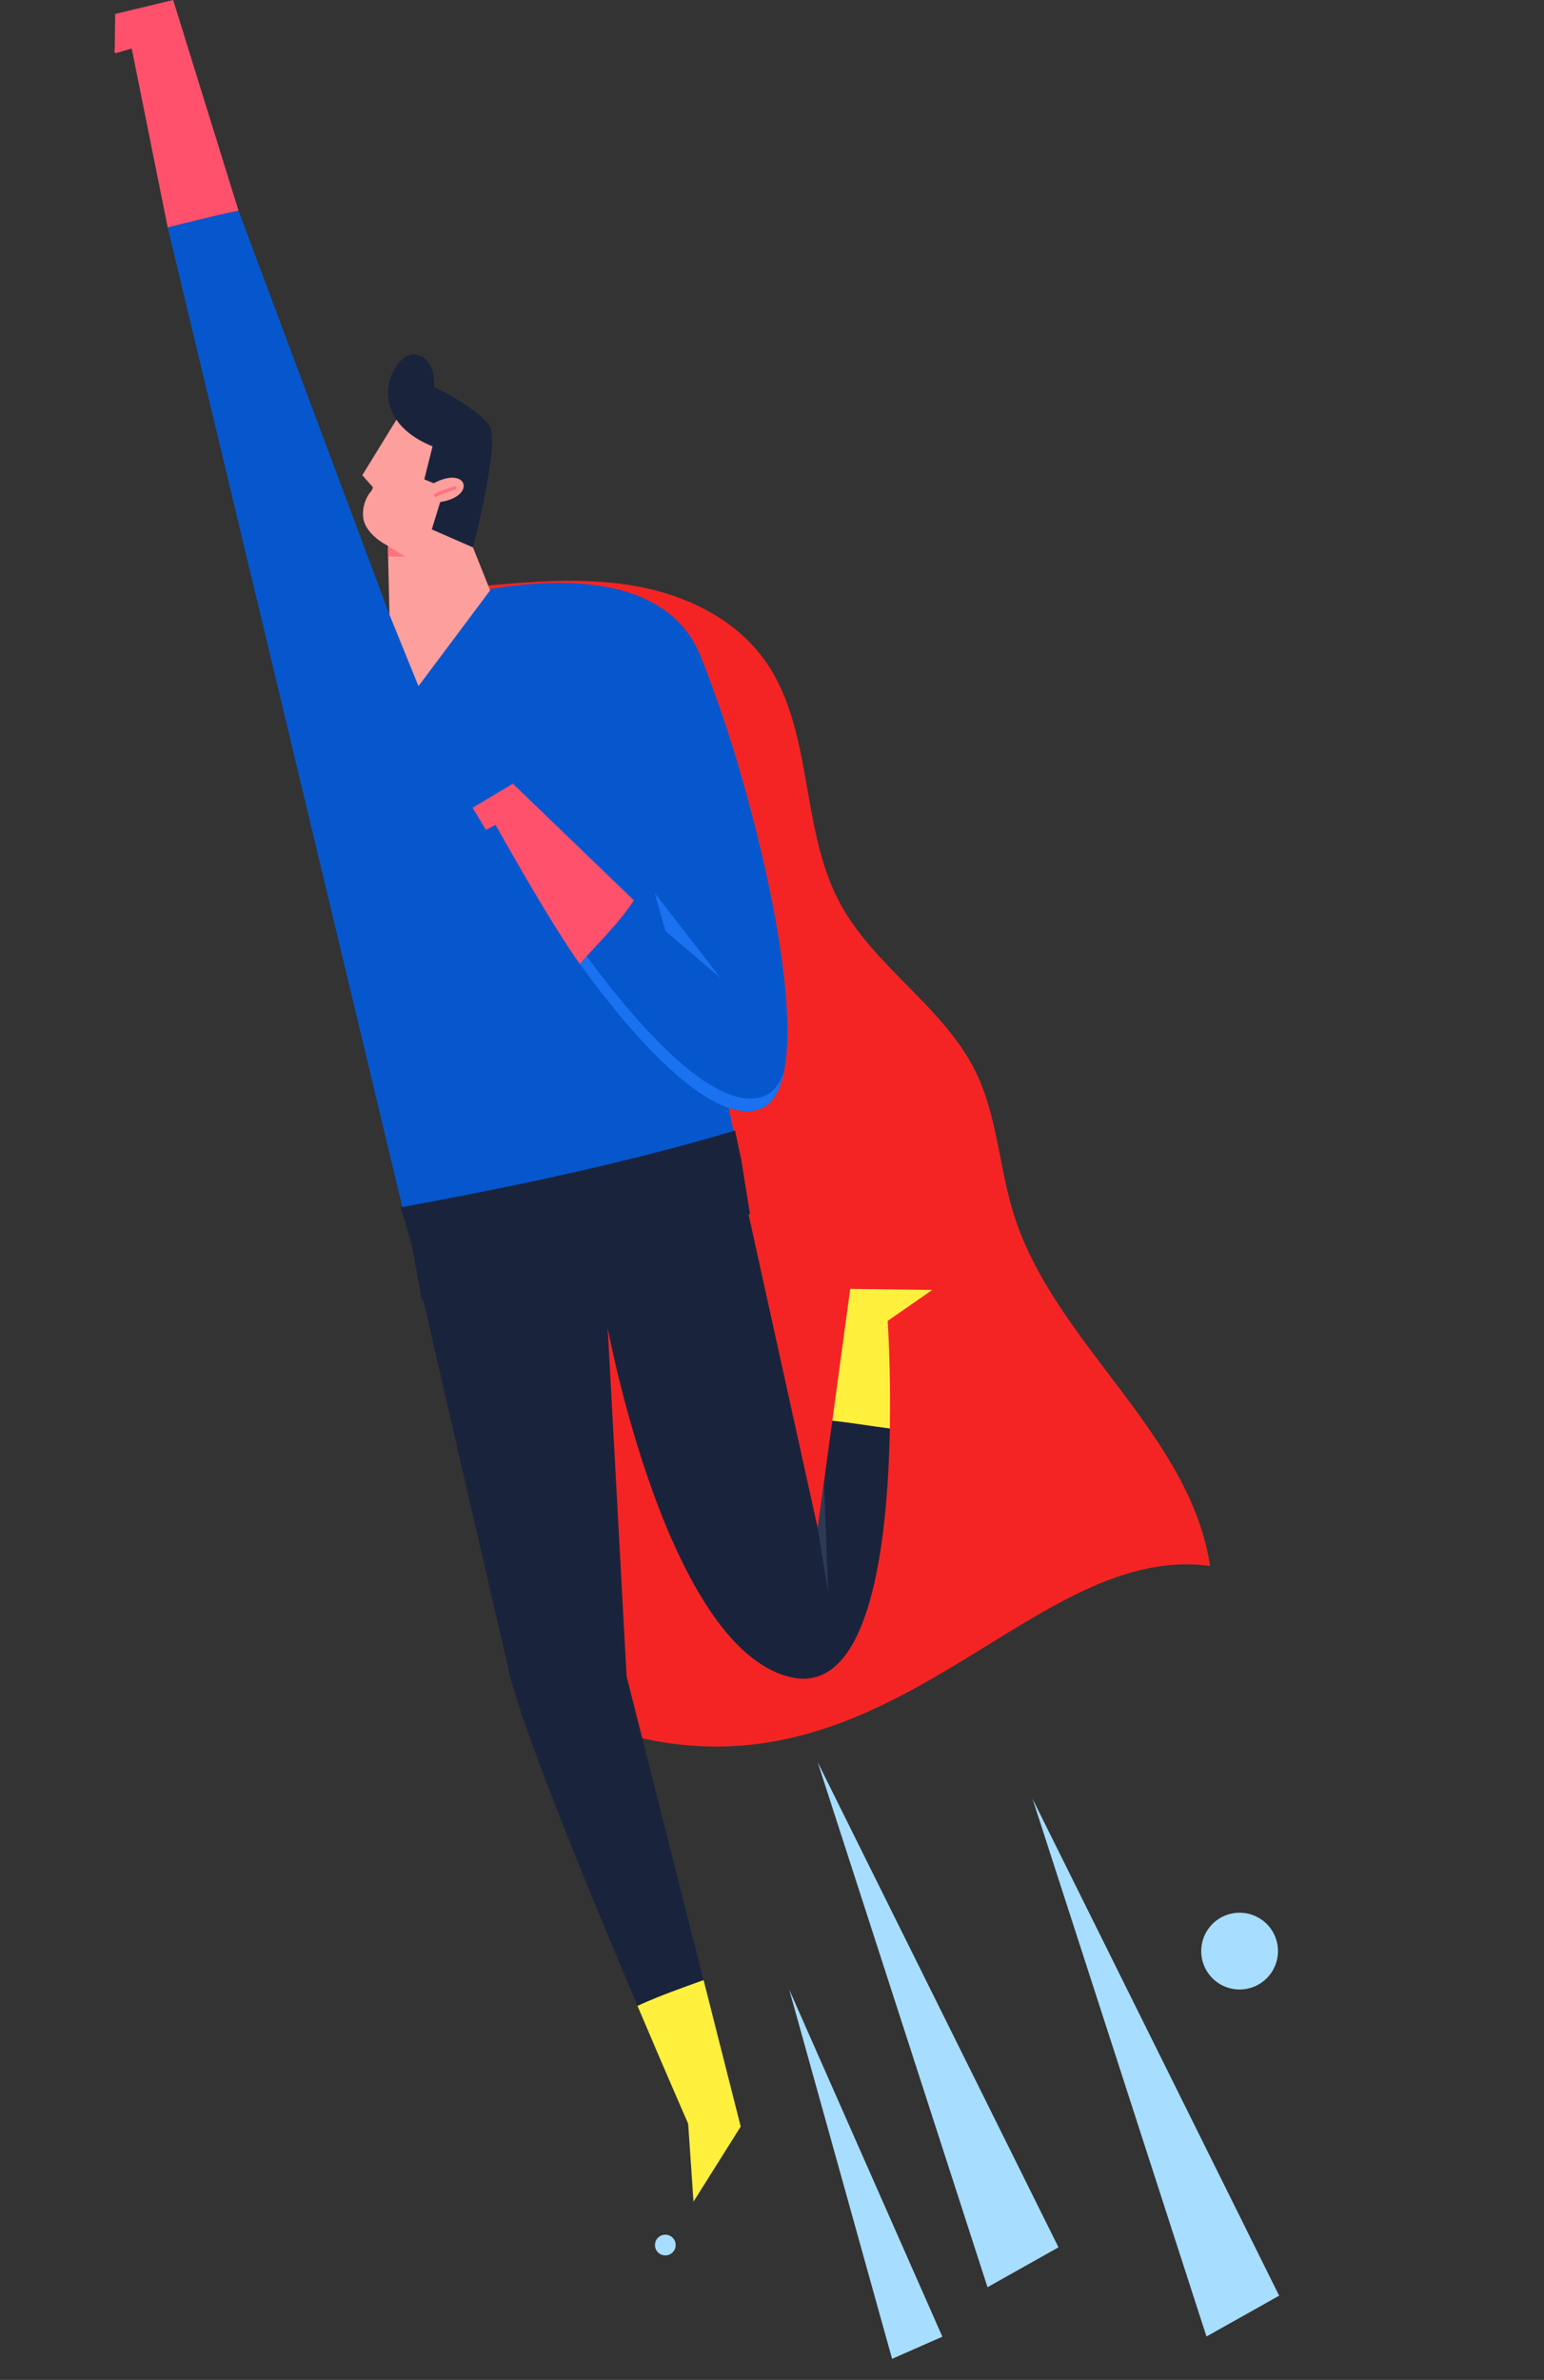
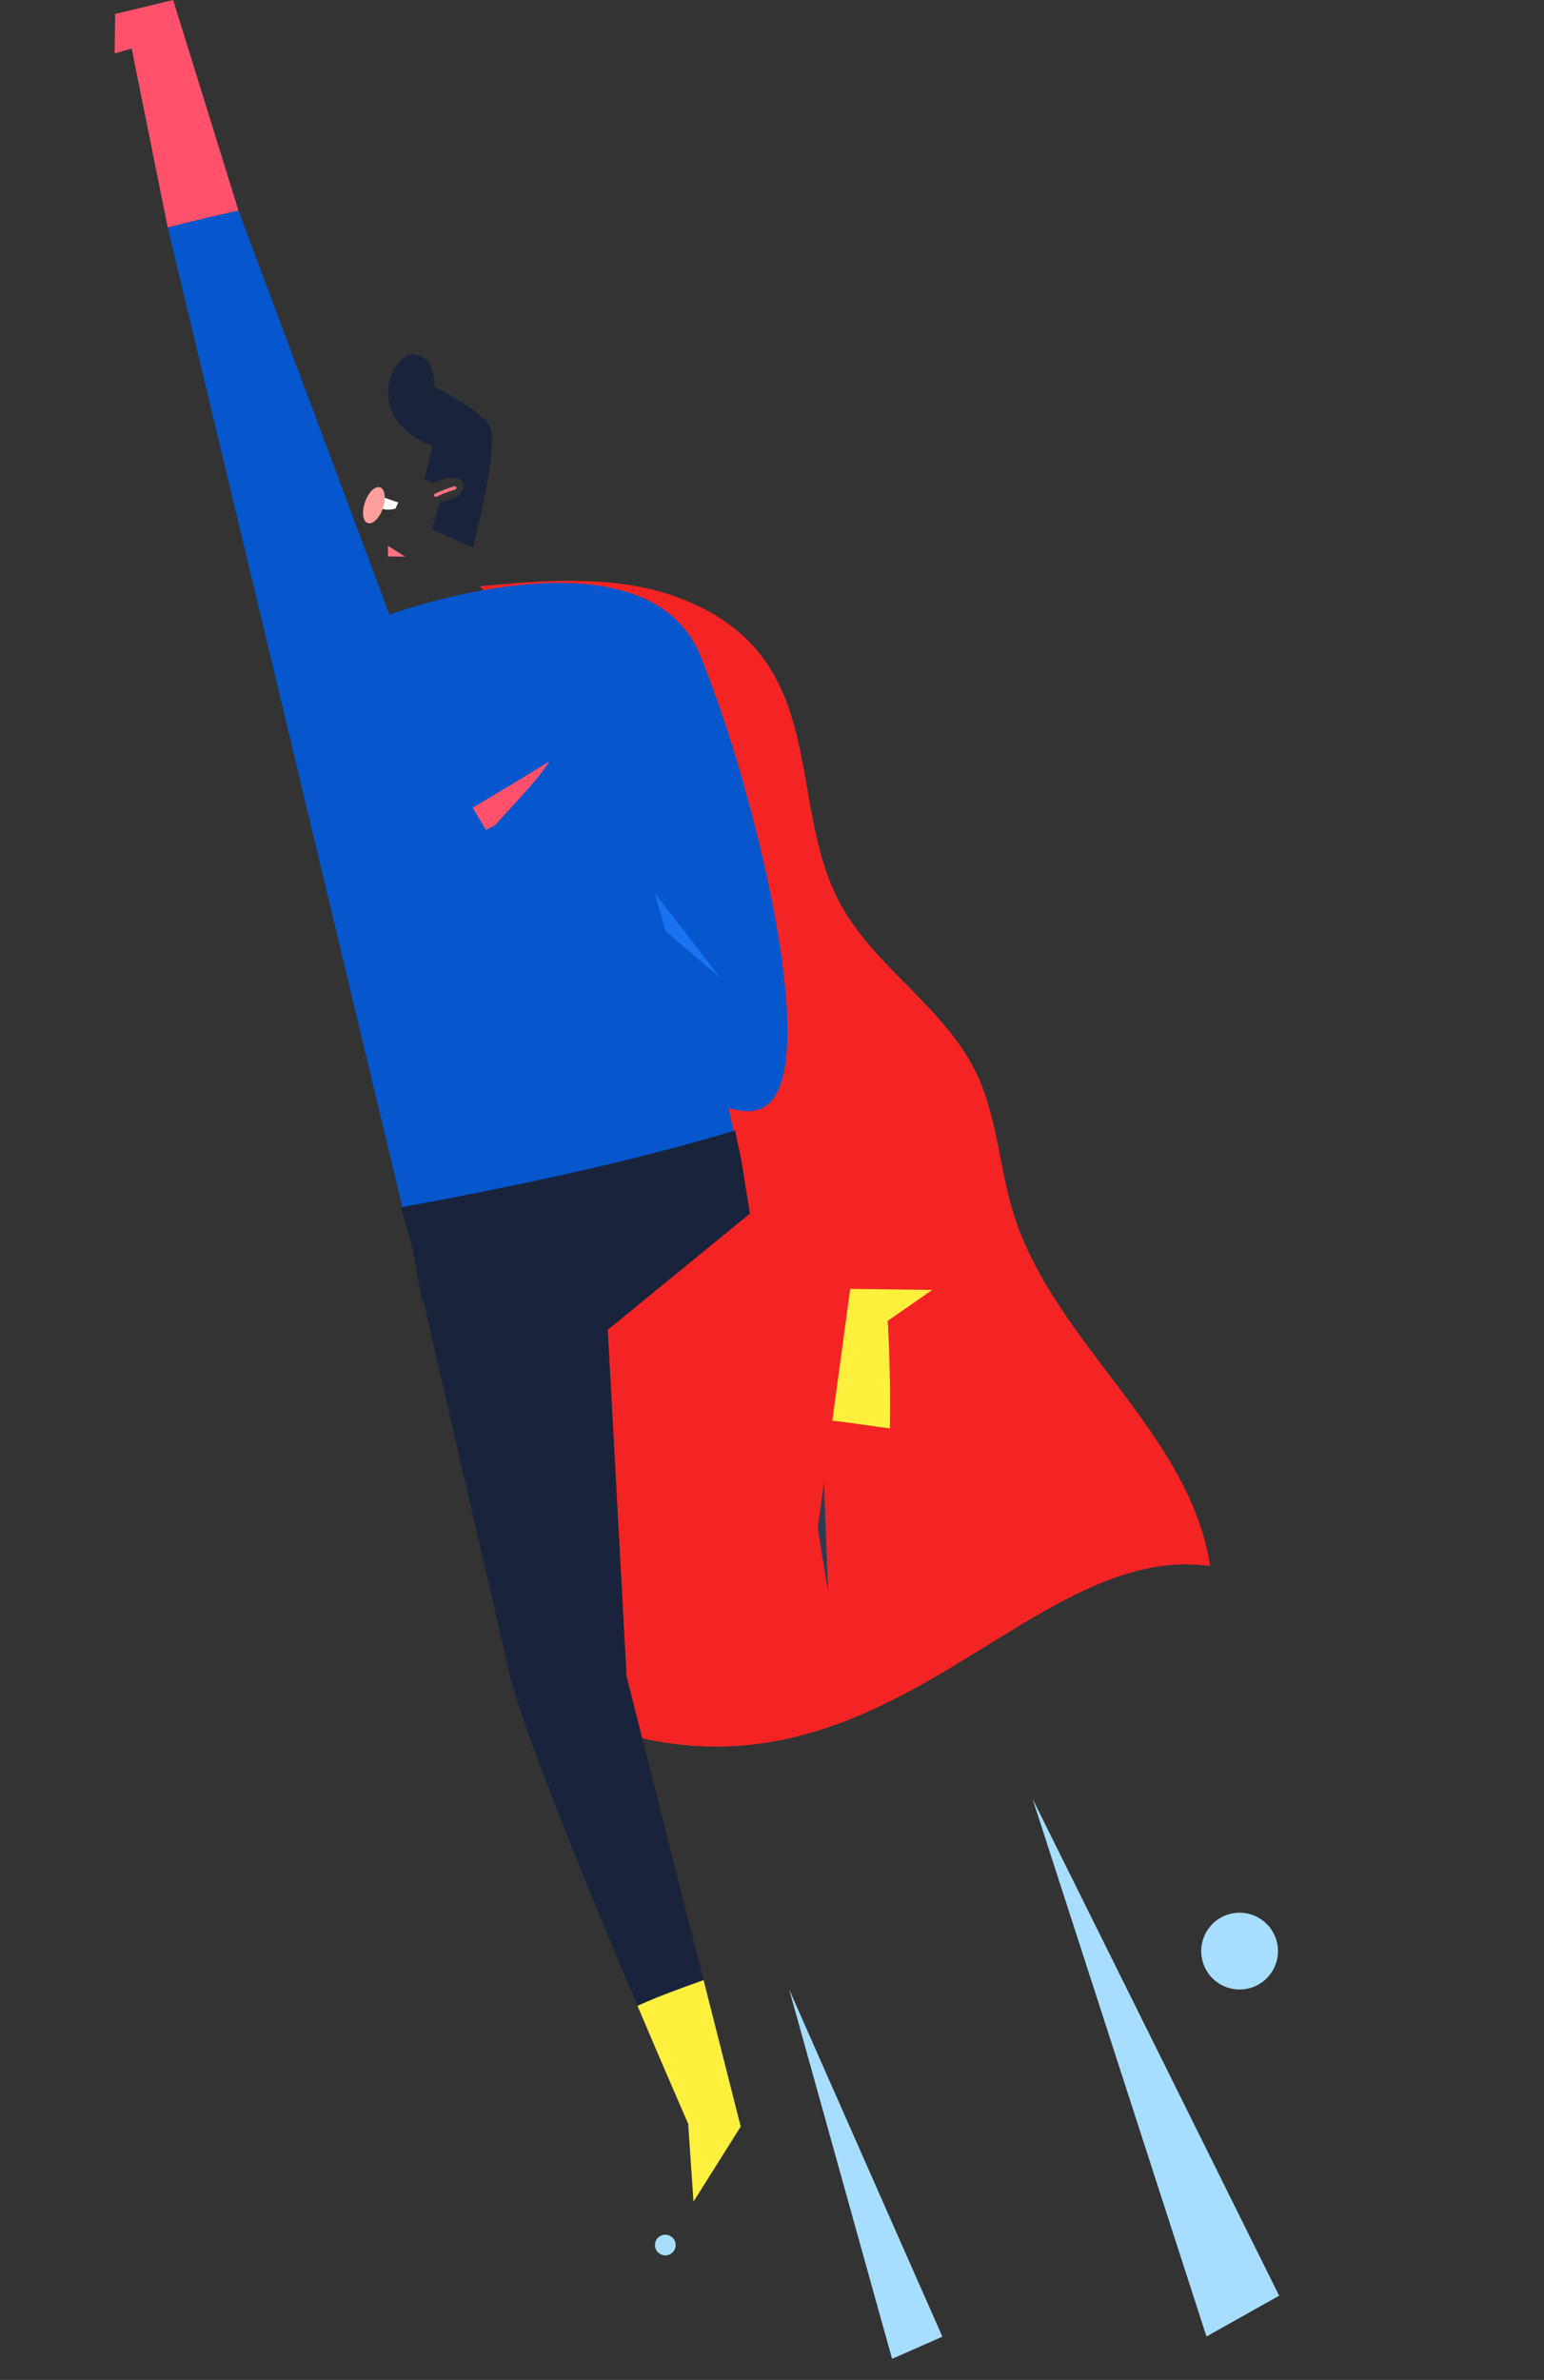
<svg xmlns="http://www.w3.org/2000/svg" width="489.598" height="754.545" viewBox="0 0 489.598 754.545">
  <rect x="0" y="0" width="489.598" height="754.545" fill="#333333" stroke="none" />
  <defs>
    <clipPath id="clip-path">
      <rect width="489.598" height="754.545" fill="none" />
    </clipPath>
  </defs>
  <g id="Group_44" data-name="Group 44" transform="translate(-601 -7743)">
    <g id="Launch" transform="translate(601 7743)" clip-path="url(#clip-path)">
      <path id="Shape" d="M15.453,1.716C31.522.27,47.8-1.17,63.715,1.472s31.7,9.864,41.378,22.77c16.415,21.886,11.55,53.538,24.4,77.689,10.87,20.432,33.163,33.1,43.272,53.917,6.78,13.963,7.322,30.081,11.956,44.895,12.83,41.027,55.788,69.124,62.292,111.616-59.8-8.284-105.907,85.693-199.827,48.493,5.18-28.775,2.752-67.576-10.759-93.5s-7.555-23.657-14.728-52c-9.081-35.882-2.474-74.079-9.5-110.42C8.787,87.251,2.174,70.192.39,52.278S2.738,14.394,16.839,3.2" transform="translate(136.711 184.146)" fill="#f52424" />
      <path id="Combined_Shape" data-name="Combined Shape" d="M0,5.294C7.474,3.409,14.916,1.525,22.456,0L70.31,128.068s81.215-29.747,98.668,13.145a408.956,408.956,0,0,1,13.875,41.4h0c12.472,44.206,20.8,96.479,4.962,102.191-2.961,1.068-6.314.87-9.939-.35l1.657,7.819C145.048,302.5,109.709,309.9,74.522,316.375Z" transform="translate(53.179 66.8)" fill="#0657cd" />
      <path id="Shape-2" data-name="Shape" d="M64.5,119.619,58.5,9.1,0,0C7.565,33.754,22.96,99.244,27.182,118.035c3.964,17.647,25.389,69.735,40.766,106.016,6.767-3.107,13.846-5.6,20.961-8.158L64.5,119.619" transform="translate(134.197 411.897)" fill="#19243c" />
      <path id="Shape-3" data-name="Shape" d="M0,8.158C9.1,29.615,16.075,45.546,16.075,45.546l1.685,24.69L32.732,46.425,20.961,0C13.846,2.558,6.767,5.051,0,8.158" transform="translate(202.145 627.789)" fill="#fff03d" />
      <path id="Combined_Shape-2" data-name="Combined Shape" d="M6.5,52.828,3.4,35.8l-.093-.319.024-.006-.025,0L0,24.106C35.187,17.631,70.526,10.227,105.012,0l1.856,8.755-.816.262.816-.261L109.562,25.5,64.992,61.923Z" transform="translate(127.701 359.069)" fill="#19243c" stroke="#19243c" stroke-width="1" />
-       <path id="Shape-4" data-name="Shape" d="M66.608,99.938,44.57,0,0,36.419S18.784,138,58,147.166c25.474,5.954,30.838-43.474,31.47-78.855-6.023-.759-12.025-1.8-18.239-2.461L66.608,99.938" transform="translate(192.692 384.573)" fill="#19243c" />
      <path id="Shape-5" data-name="Shape" d="M17.544,10.152,31.67.331,5.673,0,0,41.787c6.212.661,12.214,1.7,18.238,2.461.341-19.091-.694-34.1-.694-34.1" transform="translate(263.929 408.636)" fill="#fff03d" />
      <path id="Shape-6" data-name="Shape" d="M18.544,0,.153,4.432,0,16.431l5.349-1.265L16.814,72.1c7.475-1.885,14.917-3.77,22.457-5.295L18.544,0" transform="translate(36.365)" fill="#ff516c" />
      <path id="Shape-7" data-name="Shape" d="M.279,13.389,0,12.429,15.123,8.036,17.346,0l.963.267L15.939,8.84.279,13.389" transform="translate(36.225 3.522)" fill="#ff516c" />
-       <path id="Shape-8" data-name="Shape" d="M2,5.46,0,.366.931,0,2.617,4.287l8.9-2.115.231.973L2,5.46" transform="translate(44.694 13.694)" fill="#ff516c" />
      <path id="Shape-9" data-name="Shape" d="M6.32,0l.268.964L.267,2.716,0,1.753,6.32,0" transform="translate(51.622 9.726)" fill="#ff516c" />
-       <path id="Shape-10" data-name="Shape" d="M12.764,0,0,7.623l4.243,7.055L7.265,13.05S24.484,44,34.008,57.167c5.718-6.649,12.264-12.764,17.138-20.18L12.764,0" transform="translate(149.872 248.473)" fill="#ff516c" />
+       <path id="Shape-10" data-name="Shape" d="M12.764,0,0,7.623l4.243,7.055L7.265,13.05c5.718-6.649,12.264-12.764,17.138-20.18L12.764,0" transform="translate(149.872 248.473)" fill="#ff516c" />
      <path id="Shape-11" data-name="Shape" d="M3.432,12.069,20.91,26.96,0,0,3.432,12.069" transform="translate(207.612 283.144)" fill="#1a72f1" />
      <path id="Shape-12" data-name="Shape" d="M0,14.54,3.317,34.917,1.973,0,0,14.54" transform="translate(259.3 469.971)" fill="#2e3a54" />
      <path id="Shape-13" data-name="Shape" d="M1.16,0,0,2.653S3.588,6.118,8.293,4.7L9.14,2.761,1.16,0" transform="translate(117.133 156.539)" fill="#fffffe" />
-       <path id="Shape-14" data-name="Shape" d="M3.387,25.771,0,21.955,13.492,0,39.936,11.567,35.1,44.845l5.441,13.614L17.815,88.825,8.61,66.152l-.5-21.835S-.459,40.23.273,33.683C8.855,37.625,1.3,31.308,1.3,31.308" transform="translate(114.881 128.716)" fill="#fd9f9d" />
      <path id="Shape-15" data-name="Shape" d="M26.93,61.249s9.029-34.219,5.016-39.032c-4.973-5.968-17.363-11.873-17.363-11.873S15.5,1.121,8.589.04-9.024,19.853,14.114,29.2L11.491,39.667l2.984,1.221c10.815-5.715,13.609,4.238,2.062,5.957l-2.666,8.692L26.93,61.249" transform="translate(123.053 112.312)" fill="#19243c" />
      <path id="Shape-16" data-name="Shape" d="M.322,3.332a.532.532,0,0,0,.443-.007A40.257,40.257,0,0,1,6.7,1.047a.535.535,0,1,0-.3-1.025A41.3,41.3,0,0,0,.3,2.36a.534.534,0,0,0,.017.972" transform="translate(137.632 154.164)" fill="#ff7381" />
      <path id="Shape-17" data-name="Shape" d="M0,0,5.467,3.451.077,3.382,0,0" transform="translate(122.99 173.033)" fill="#ff7381" />
-       <path id="Shape-18" data-name="Shape" d="M58.195,44.453C44.124,49.526,21.228,26.039,2.18,0Q1.076,1.227,0,2.473C19.259,29.1,42.773,53.6,57.115,48.433c3.872-1.4,6.3-5.581,7.573-11.745-1.4,3.985-3.523,6.694-6.493,7.765" transform="translate(183.88 303.166)" fill="#1a72f1" />
      <path id="Shape-19" data-name="Shape" d="M32.627,117.1,0,0,48.574,110.077,32.627,117.1" transform="translate(250.249 630.758)" fill="#a7deff" />
-       <path id="Shape-20" data-name="Shape" d="M53.85,166.443,0,0,76.352,153.8l-22.5,12.638" transform="translate(259.288 558.705)" fill="#a7deff" />
      <path id="Shape-21" data-name="Shape" d="M55.156,170.475,0,0,78.2,157.531,55.156,170.475" transform="translate(327.416 570.304)" fill="#a7deff" />
      <path id="Shape-22" data-name="Shape" d="M24.334,12.167A12.167,12.167,0,1,1,12.167,0,12.167,12.167,0,0,1,24.334,12.167" transform="translate(380.907 606.423)" fill="#a7deff" />
      <path id="Shape-23" data-name="Shape" d="M6.564,3.282A3.282,3.282,0,1,1,3.282,0,3.282,3.282,0,0,1,6.564,3.282" transform="translate(207.688 708.501)" fill="#a7deff" />
      <ellipse id="Ellipse_1" data-name="Ellipse 1" cx="3" cy="6" rx="3" ry="6" transform="translate(117.685 153.522) rotate(19)" fill="#fd9f9d" />
    </g>
  </g>
</svg>